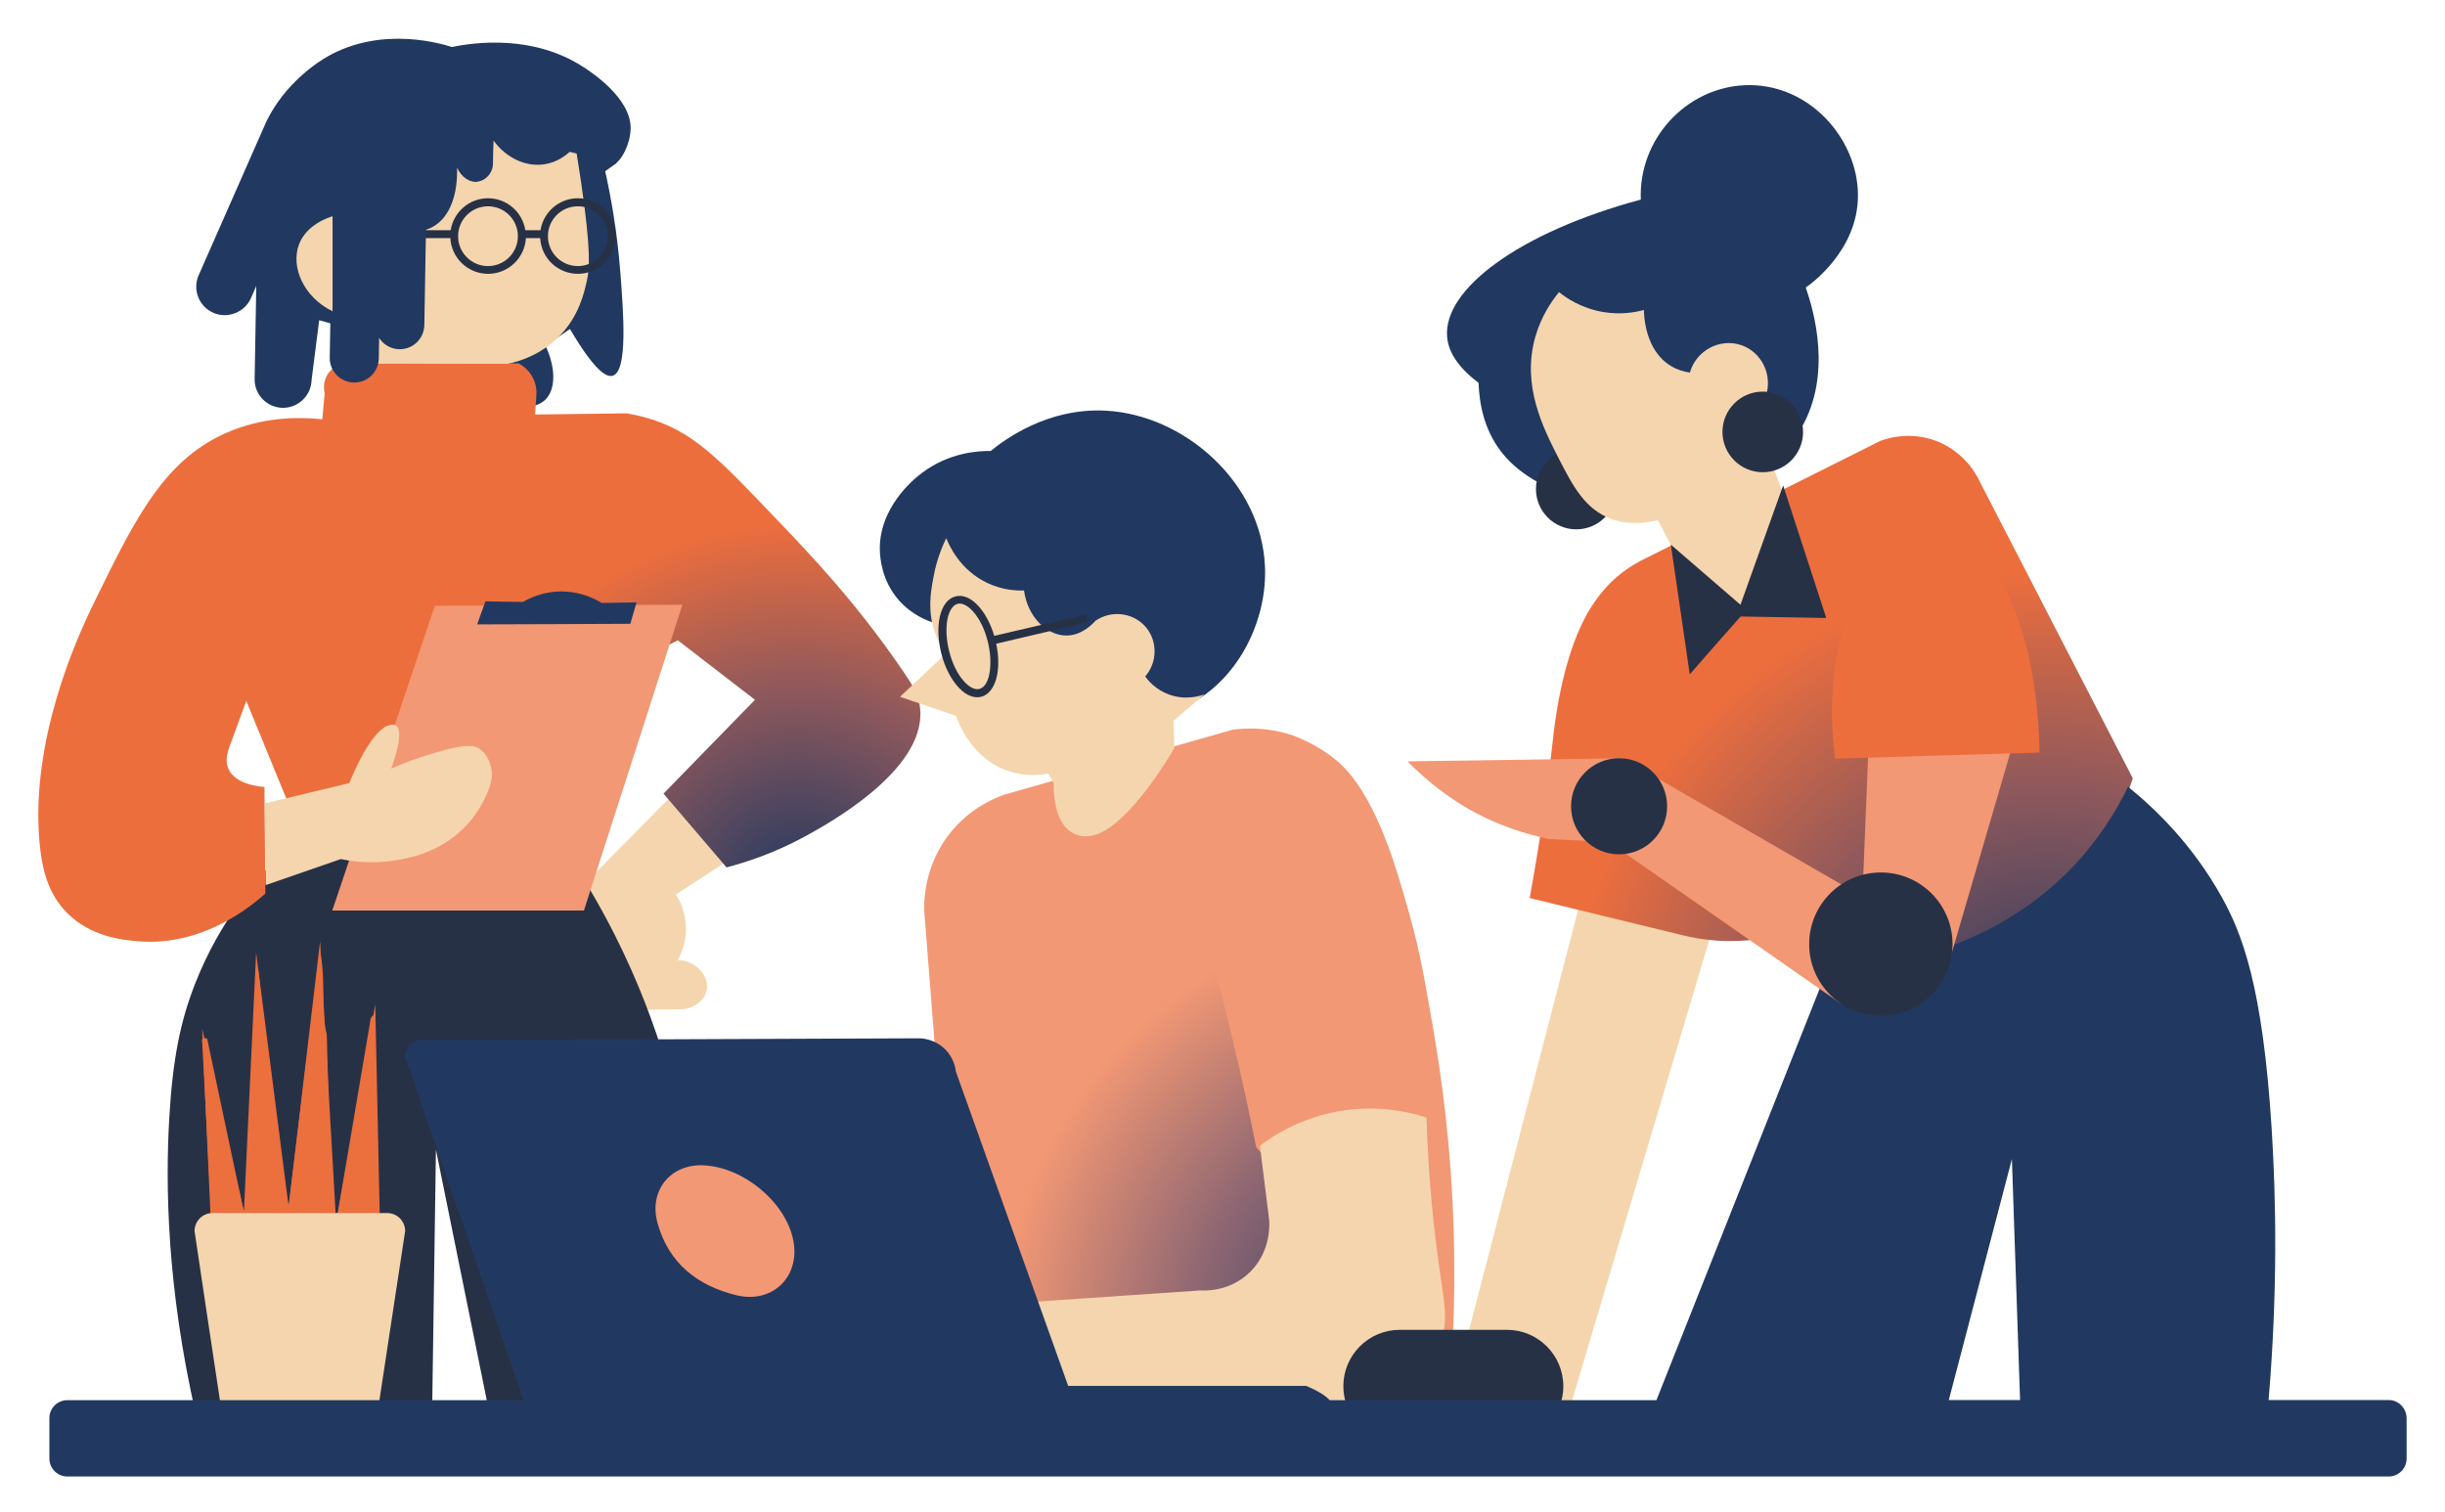
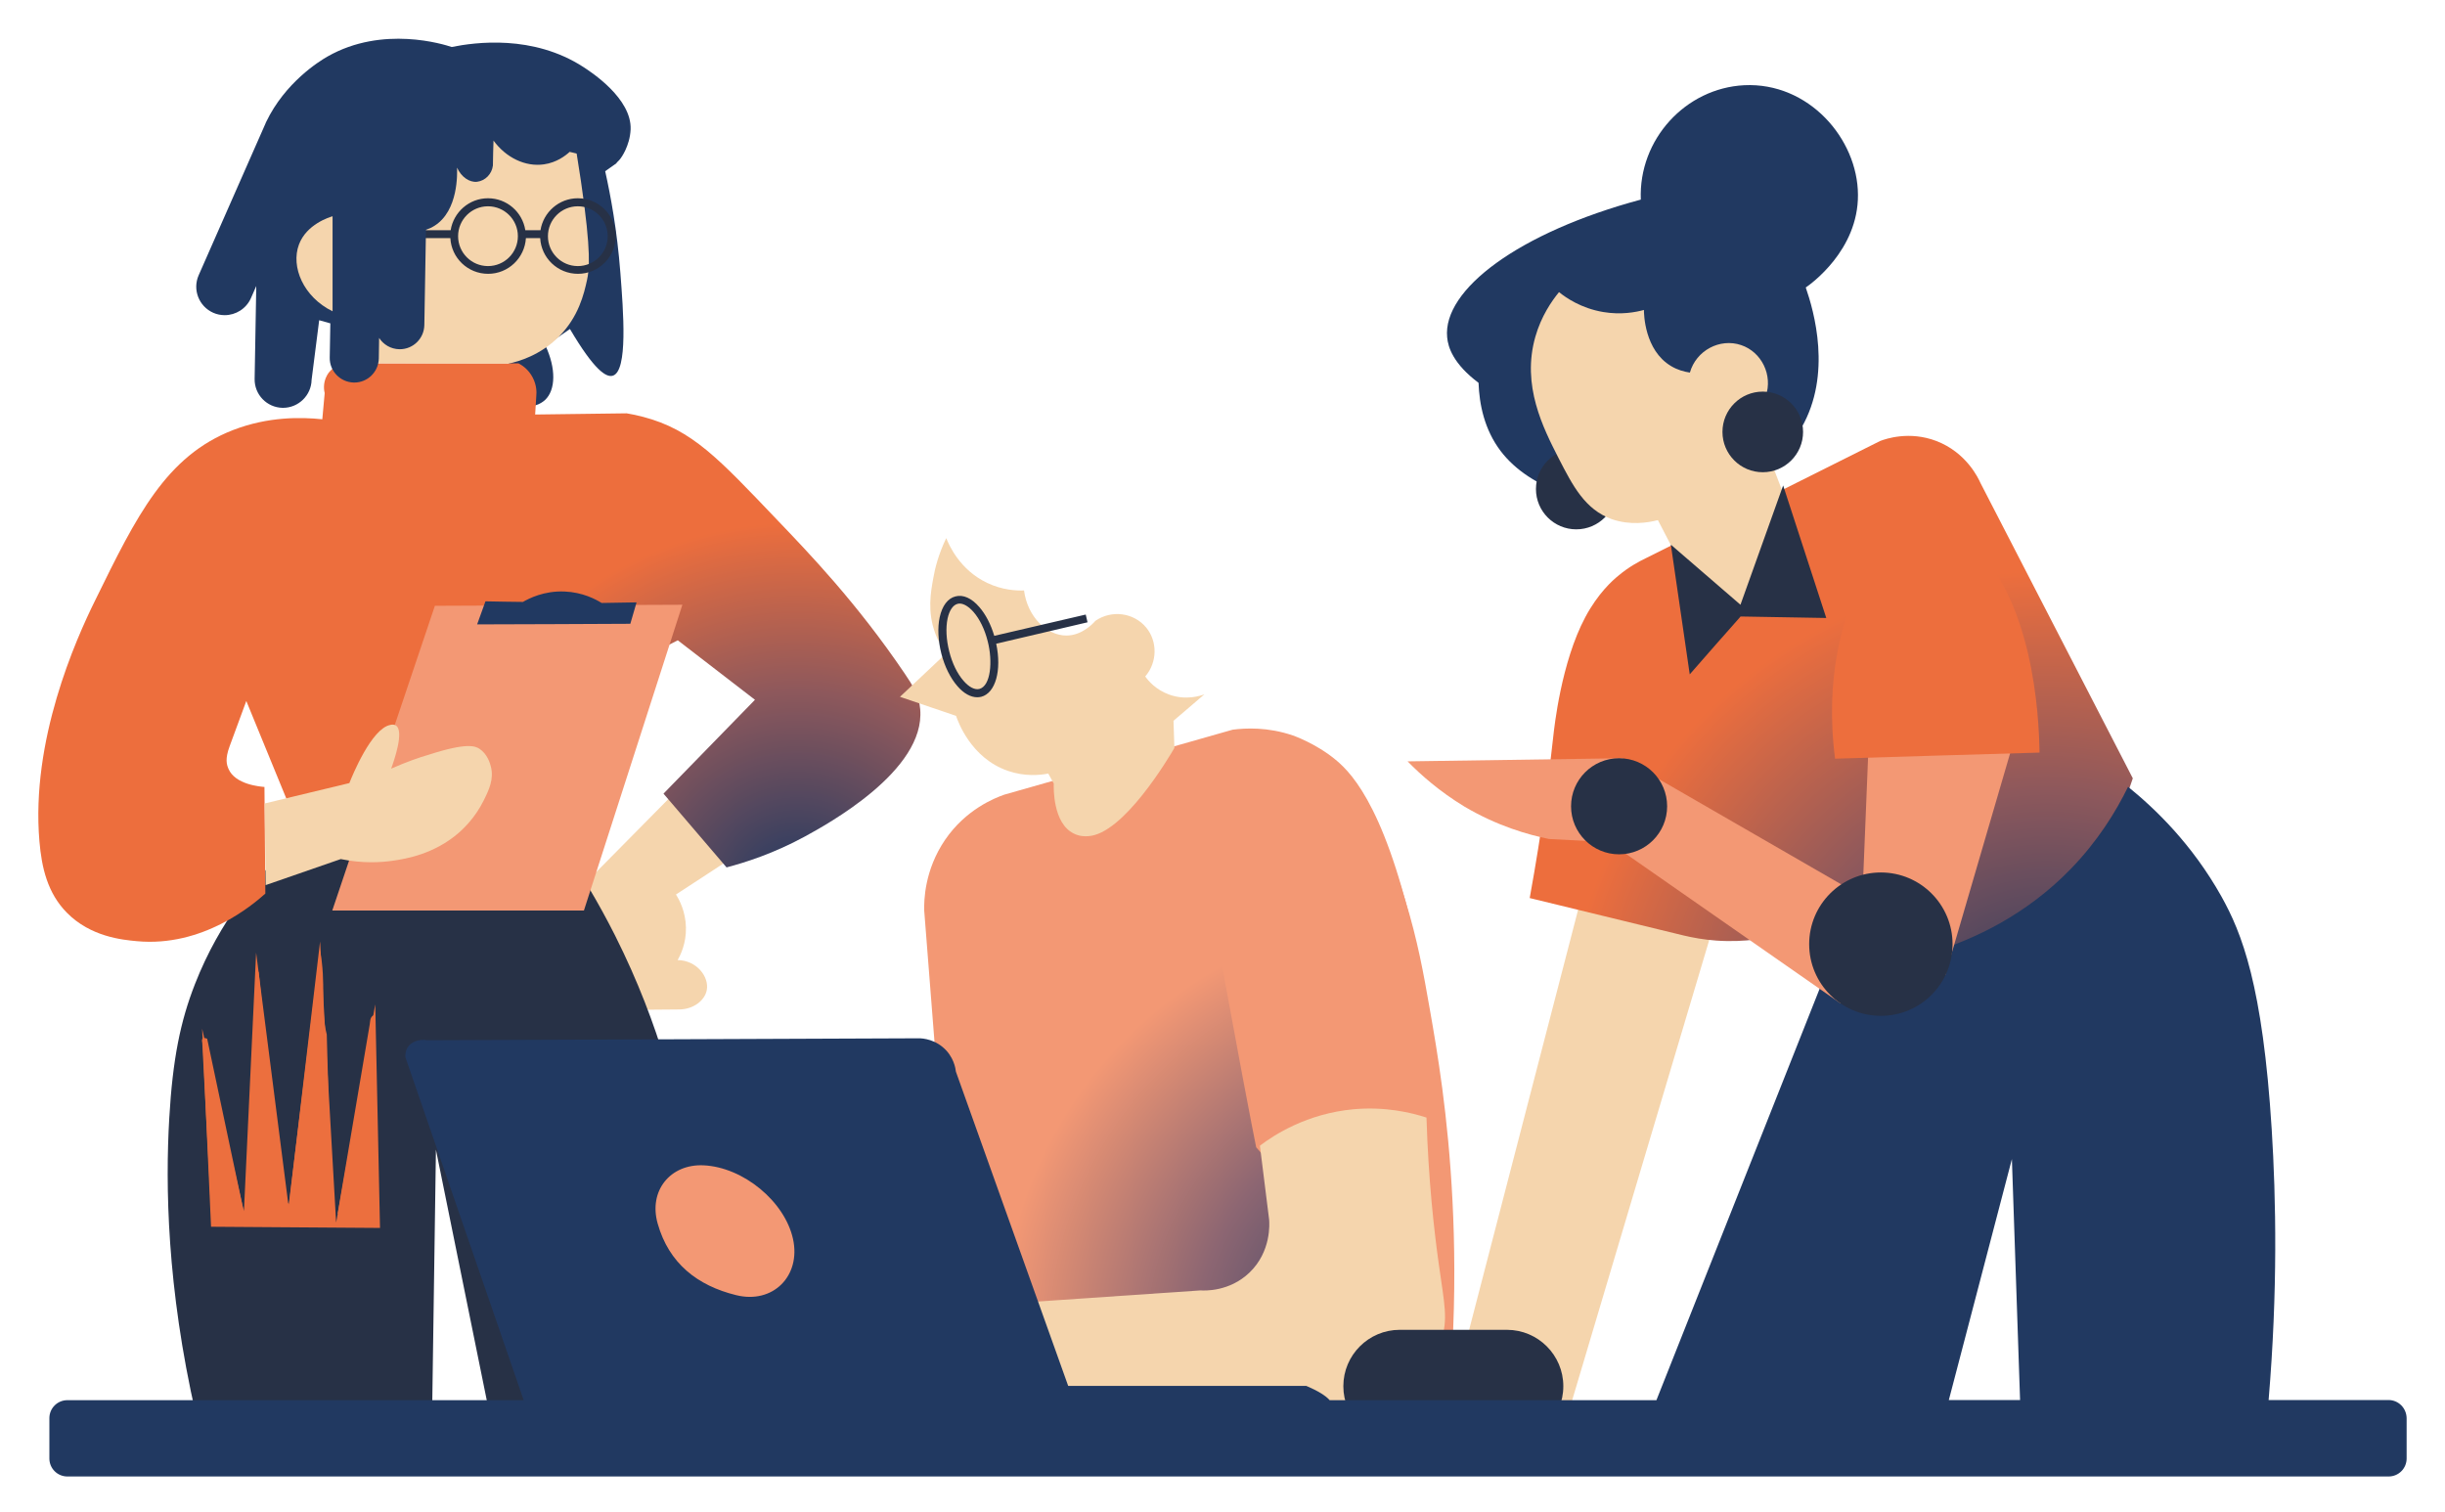
<svg xmlns="http://www.w3.org/2000/svg" version="1.1" id="Ebene_1" x="0px" y="0px" viewBox="0 0 164.39 101.65" style="enable-background:new 0 0 164.39 101.65;" xml:space="preserve">
  <style type="text/css">
	.st0{fill:#E74111;}
	.st1{fill:#213961;}
	.st2{fill:#FFF6EB;}
	.st3{fill:#ED6E3D;}
	.st4{fill:#F07F52;}
	.st5{fill:#F39874;}
	.st6{fill:#273146;}
	.st7{fill:#FFFFFF;}
	.st8{fill:none;}
	.st9{fill:#F1F1F1;}
	.st10{fill:#F0F0F0;}
	.st11{fill:#F6F5F5;}
	.st12{fill:#F2F2F2;}
	.st13{fill:#F2F3F3;}
	.st14{fill:#F3F3F3;}
	.st15{fill:#EBEBEB;}
	.st16{fill:#F7F7F7;}
	.st17{fill:#EDEDED;}
	.st18{fill:#F4F4F4;}
	.st19{fill:#ECECEC;}
	.st20{fill:#ECEDED;}
	.st21{fill:#EAEAEA;}
	.st22{fill:#EEEDEE;}
	.st23{fill:#F7F8F8;}
	.st24{fill:#ECECED;}
	.st25{fill:#F5F5F6;}
	.st26{fill:#E6E6E6;}
	.st27{fill:#F0F2F2;}
	.st28{fill:#EAEAEB;}
	.st29{fill:#ECEBEC;}
	.st30{fill:#E3E3E3;}
	.st31{fill:#E9E9E9;}
	.st32{fill:#F8F8F8;}
	.st33{fill:#E7E7E8;}
	.st34{fill:#E9E8E9;}
	.st35{fill:#E7E7E7;}
	.st36{fill:#E2E2E2;}
	.st37{fill:#E8E8E8;}
	.st38{fill:#E4E4E4;}
	.st39{fill:#F9F9F9;}
	.st40{fill:#FAFAFB;}
	.st41{fill:#E5E5E5;}
	.st42{fill:#E0E0E0;}
	.st43{fill:#DEDEDE;}
	.st44{fill:#FBFBFB;}
	.st45{fill:#E1E1E1;}
	.st46{fill:#DFDFE0;}
	.st47{fill:#DDDDDD;}
	.st48{fill:#E84520;}
	.st49{fill:#F5D5AD;}
	.st50{fill:url(#SVGID_1_);}
	.st51{fill:url(#SVGID_00000152948997002331803660000011004986618064280504_);}
	.st52{fill:url(#SVGID_00000139288697779234834970000013730964748732989111_);}
	.st53{fill:#EC6F3E;}
	.st54{fill:#EB6F3E;}
	.st55{fill:#EA6F3E;}
	.st56{fill:none;stroke:#F07F52;stroke-width:0.25;stroke-miterlimit:10;}
</style>
  <g>
    <g>
      <path class="st1" d="M110.32,13.42c-8.22,2.21-13.33,6.06-13.02,9.26c0.06,0.68,0.42,1.79,2.11,3.06    c0.05,1.42,0.38,3.13,1.49,4.59c3.98,5.22,16.44,5,20.22-1.57c2.07-3.59,0.84-7.85,0.29-9.43c0.31-0.21,3.54-2.5,3.51-6.24    c-0.02-3.77-3.32-7.57-7.65-7.36C113.33,5.93,110.16,9.37,110.32,13.42z" />
      <path class="st49" d="M106.34,60.26c-2.71,10.43-5.41,20.87-8.12,31.3c2.37,1.27,4.75,2.54,7.12,3.81    c3.31-11.12,6.62-22.25,9.94-33.37C112.3,61.42,109.32,60.84,106.34,60.26z" />
      <radialGradient id="SVGID_1_" cx="137.578" cy="70.812" r="32.406" gradientUnits="userSpaceOnUse">
        <stop offset="0.014" style="stop-color:#213961" />
        <stop offset="0.544" style="stop-color:#8D585C" />
        <stop offset="1" style="stop-color:#ED6E3D" />
      </radialGradient>
      <path class="st50" d="M102.85,60.38c0.86-4.73,1.32-8.4,1.59-10.91c0.06-0.53,0.52-4.93,2.15-7.98c0.85-1.59,1.82-2.46,2.23-2.79    c0.69-0.58,1.36-0.94,1.84-1.17c5.25-2.63,10.5-5.25,15.75-7.88c0.39-0.15,1.97-0.69,3.78,0c2.01,0.77,2.82,2.49,2.97,2.83    c3.41,6.62,6.83,13.23,10.24,19.85c-0.5,1.54-1.31,3.39-2.68,5.23c-4.48,5.98-11.44,7.18-13.42,7.45    c-3.1-0.61-6.19-1.22-9.29-1.84c-0.72,0.09-1.61,0.14-2.61,0.07c-0.85-0.06-1.6-0.2-2.23-0.35    C109.73,62.06,106.29,61.22,102.85,60.38z" />
      <circle class="st6" cx="105.98" cy="32.88" r="2.71" />
      <path class="st49" d="M111.47,34.97c0.5,0.96,1,1.92,1.5,2.89c1.35,1.08,2.69,2.16,4.04,3.23c0.97-2.62,1.94-5.24,2.91-7.85    c-0.28-0.72-0.55-1.45-0.83-2.17c-0.12-1.48-0.25-2.96-0.37-4.43c0.49-1.42-0.28-2.98-1.66-3.44c-1.42-0.48-3.02,0.36-3.44,1.85    c-0.4-0.06-0.84-0.18-1.27-0.44c-1.79-1.07-1.82-3.52-1.82-3.77c-0.55,0.15-1.53,0.34-2.73,0.14c-1.49-0.25-2.51-0.96-2.98-1.34    c-0.48,0.59-1.19,1.6-1.59,3c-0.94,3.28,0.53,6.14,1.57,8.18c0.95,1.85,1.77,3.44,3.58,4.09    C109.61,35.33,110.77,35.15,111.47,34.97z" />
      <circle class="st6" cx="118.52" cy="29.04" r="2.71" />
      <path class="st6" d="M113.61,45.34c-0.42-2.91-0.85-5.81-1.27-8.72c1.56,1.35,3.12,2.7,4.68,4.04c0.96-2.67,1.91-5.35,2.87-8.02    c0.97,2.97,1.93,5.94,2.9,8.91c-1.92-0.03-3.84-0.06-5.76-0.1C115.88,42.75,114.74,44.04,113.61,45.34z" />
    </g>
    <g>
      <path class="st49" d="M45,53.66c-1.88,1.9-3.76,3.81-5.64,5.71c1.33,2.84,2.65,5.68,3.98,8.52c0.78-0.01,1.56-0.01,2.34-0.02    c0.95-0.01,1.71-0.61,1.84-1.3c0.17-0.88-0.66-2-1.96-2.02c0.19-0.33,0.58-1.11,0.56-2.18c-0.02-1.11-0.47-1.91-0.67-2.23    c1.18-0.77,2.37-1.54,3.55-2.32C47.67,56.43,46.33,55.05,45,53.66z" />
      <path class="st1" d="M38.29,10.19c-1.37,4.75-2.74,9.5-4.1,14.25c0.09,0.48,0.33,1.33,1.01,2.11c0.26,0.31,0.54,0.54,0.78,0.71    c0.31-0.09,0.51-0.23,0.66-0.36c0.74-0.69,0.74-2.15,0.04-3.65c0.55-0.38,1.09-0.75,1.64-1.13c1.65,2.8,2.45,3.27,2.88,3.14    c1.03-0.31,0.71-4.33,0.51-6.93c-0.22-2.86-0.66-5.2-1.02-6.82c0.25-0.18,0.5-0.36,0.75-0.53c0.04-0.65-0.22-1.26-0.7-1.56    C40.03,8.97,38.89,9.23,38.29,10.19z" />
      <path class="st6" d="M19.13,57.19c6.25-0.06,12.51-0.13,18.76-0.19c1.14,1.69,2.33,3.65,3.46,5.89c1.56,3.1,2.64,6,3.39,8.52    c0.2,13.07-3.06,22.6-8.13,23.75c-0.94,0.21-2.18,0.19-3.78-0.51c-1.17-5.78-2.35-11.57-3.52-17.35    c-0.09,5.98-0.17,11.95-0.26,17.93c-5.29-0.04-10.59-0.09-15.88-0.13c-1.96-8.58-2.05-15.43-1.79-19.91    c0.23-3.99,0.75-6.53,1.73-9.03C14.79,61.86,17.35,58.91,19.13,57.19z" />
      <radialGradient id="SVGID_00000005252003465895756330000005462213108402549125_" cx="53.603" cy="60.16" r="25.026" gradientUnits="userSpaceOnUse">
        <stop offset="0.014" style="stop-color:#213961" />
        <stop offset="0.544" style="stop-color:#8D585C" />
        <stop offset="1" style="stop-color:#ED6E3D" />
      </radialGradient>
      <path style="fill:url(#SVGID_00000005252003465895756330000005462213108402549125_);" d="M19.28,53.76    c-0.91-2.21-1.81-4.42-2.72-6.63c-0.37,1.01-0.75,2.02-1.12,3.04c-0.32,0.87-0.2,1.23-0.08,1.52c0.45,1.07,2.16,1.2,2.42,1.22    c0.02,2.39,0.04,4.78,0.06,7.17c-0.86,0.77-4.21,3.61-8.63,3.2c-0.98-0.09-3.12-0.29-4.72-1.92c-1.3-1.32-1.69-3.03-1.84-4.8    c-0.58-6.78,2.42-13.51,3.76-16.22c2.77-5.65,4.75-9.68,9.27-11.43c2.36-0.91,4.57-0.87,5.99-0.72c0.05-0.59,0.11-1.17,0.16-1.76    c-0.03-0.12-0.15-0.65,0.16-1.2c0.36-0.64,1.02-0.78,1.12-0.8c3.92,0,7.83,0,11.75,0c0.18,0.09,0.66,0.37,0.96,0.96    c0.27,0.52,0.26,1,0.24,1.2c-0.03,0.43-0.05,0.85-0.08,1.28c2.05-0.03,4.1-0.05,6.15-0.08c0.26,0.04,0.65,0.12,1.12,0.24    c3.3,0.87,5.06,2.8,8.95,6.87c2.18,2.28,5.41,5.63,8.63,10.39c0.54,0.8,0.96,1.45,1.04,2.4c0.36,4.14-6.31,7.76-7.75,8.55    c-2.11,1.15-4.02,1.75-5.27,2.08c-1.41-1.65-2.82-3.3-4.24-4.96c2.05-2.1,4.1-4.21,6.15-6.31c-1.73-1.33-3.46-2.66-5.19-4    c-6.61,3.38-13.21,6.77-19.82,10.15C23.6,53.38,21.44,53.57,19.28,53.76z" />
      <path class="st49" d="M33.31,8.23c2.5-0.96,4.89,0.52,5.23,0.74c0.13,0.73,0.32,1.84,0.52,3.21c0.72,4.87,0.55,5.98,0.41,6.64    c-0.2,0.92-0.56,2.49-1.92,3.84c-1.23,1.22-2.65,1.64-3.37,1.79c-3.19-0.01-6.38-0.02-9.56-0.03c0.07-0.81,0.23-2.04,0.61-3.5    c0.58-2.2,1.3-3.71,2.95-6.62c1.15-2.04,1.75-3.09,2.68-4.1C31.7,9.28,32.32,8.61,33.31,8.23z" />
      <path class="st6" d="M38.85,13.33c-1.27,0-2.32,0.94-2.51,2.15h-1.02c-0.19-1.22-1.24-2.15-2.51-2.15c-1.27,0-2.32,0.94-2.51,2.15    h-1.83v0.53h1.81c0.07,1.34,1.18,2.4,2.54,2.4c1.35,0,2.46-1.06,2.54-2.4h0.96c0.07,1.34,1.18,2.4,2.54,2.4    c1.4,0,2.54-1.14,2.54-2.54S40.26,13.33,38.85,13.33z M32.81,17.89c-1.11,0-2.01-0.9-2.01-2.01s0.9-2.01,2.01-2.01    c1.11,0,2.01,0.9,2.01,2.01S33.92,17.89,32.81,17.89z M38.85,17.89c-1.11,0-2.01-0.9-2.01-2.01s0.9-2.01,2.01-2.01    c1.11,0,2.01,0.9,2.01,2.01S39.96,17.89,38.85,17.89z" />
      <g>
        <path class="st1" d="M41.43,10.97c0.05-0.05,0.1-0.1,0.16-0.16c0.06-0.06,0.11-0.12,0.15-0.18c0,0,0.61-0.8,0.66-1.93     c0.08-2.07-2.63-3.84-3.17-4.19c-3.39-2.2-7.28-1.67-8.86-1.35c-0.51-0.17-4.63-1.48-8.35,0.64c-0.56,0.32-2.85,1.74-4.13,4.41     c-0.01,0.02-0.02,0.03-0.02,0.05l-4.51,10.24c-0.43,0.97,0.01,2.1,0.98,2.53c0.25,0.11,0.51,0.16,0.77,0.16     c0.74,0,1.44-0.43,1.76-1.14l0.36-0.82l-0.11,6.24c-0.02,1.06,0.82,1.93,1.88,1.95c0.01,0,0.02,0,0.03,0     c1.04,0,1.9-0.84,1.92-1.88c0.17-1.34,0.34-2.67,0.51-4.01c0.25,0.07,0.5,0.14,0.75,0.21l-0.04,2.3     c-0.02,0.91,0.71,1.66,1.62,1.68c0.01,0,0.02,0,0.03,0c0.9,0,1.63-0.72,1.65-1.62l0.02-1.38c0.29,0.45,0.79,0.75,1.36,0.76     c0.01,0,0.02,0,0.03,0c0.9,0,1.63-0.72,1.65-1.62l0.11-6.41c0.23-0.08,0.42-0.17,0.59-0.28c1.6-1.03,1.51-3.52,1.5-3.9     c0.28,0.63,0.84,1.01,1.35,0.95c0.55-0.07,0.99-0.52,1.06-1.09c0.01-0.56,0.02-1.12,0.04-1.68c0.84,1.15,2.14,1.78,3.39,1.6     c0.85-0.12,1.45-0.58,1.73-0.84C39.34,10.45,40.38,10.71,41.43,10.97z" />
      </g>
      <path class="st5" d="M39.26,61.22c-5.64,0-11.28,0-16.92,0c2.3-6.83,4.6-13.66,6.9-20.49c5.55-0.02,11.09-0.05,16.64-0.07    C43.67,47.51,41.47,54.36,39.26,61.22z" />
      <path class="st1" d="M32.08,41.98c3.43-0.01,6.87-0.02,10.3-0.04c0.14-0.48,0.28-0.96,0.42-1.44c-0.78,0.01-1.56,0.02-2.35,0.04    c-0.4-0.25-1.28-0.72-2.49-0.77c-1.38-0.06-2.4,0.47-2.8,0.7c-0.84-0.01-1.68-0.02-2.52-0.04C32.45,40.96,32.27,41.47,32.08,41.98    z" />
      <path class="st49" d="M26.3,51.68c0.2-0.55,0.89-2.53,0.32-2.9c-0.14-0.09-0.3-0.06-0.38-0.04c-1.26,0.24-2.55,3.4-2.75,3.91    c-1.9,0.46-3.79,0.91-5.69,1.37c0.02,1.83,0.04,3.66,0.06,5.49c1.68-0.58,3.37-1.17,5.05-1.75c1.5,0.31,2.74,0.22,3.5,0.11    c0.9-0.13,2.78-0.44,4.45-1.89c0.3-0.27,1.07-0.98,1.65-2.14c0.37-0.74,0.71-1.46,0.49-2.31c-0.05-0.19-0.22-0.83-0.77-1.19    c-0.28-0.18-0.85-0.42-3.36,0.39C28.2,50.92,27.32,51.23,26.3,51.68z" />
      <path class="st49" d="M22.36,20.93c-1.96-0.96-2.82-2.99-2.26-4.49c0.51-1.36,2.03-1.83,2.26-1.9    C22.36,16.68,22.36,18.81,22.36,20.93z" />
    </g>
    <g>
-       <path class="st1" d="M62.83,41.89c-0.48-0.15-1.53-0.54-2.42-1.56c-1.13-1.31-1.22-2.78-1.25-3.2c-0.15-2.99,2.35-4.98,2.81-5.32    c1.85-1.41,3.87-1.5,4.64-1.49c0.92-0.75,3.81-2.91,7.72-2.71c5.35,0.28,10.48,4.87,10.72,10.47c0.15,3.41-1.53,7-4.37,8.86    C75.98,50.02,68.07,48.42,62.83,41.89z" />
      <g>
        <g>
          <radialGradient id="SVGID_00000127752245436476590310000012679238971148577189_" cx="95.974" cy="90.065" r="28.723" gradientUnits="userSpaceOnUse">
            <stop offset="0.014" style="stop-color:#213961" />
            <stop offset="0.543" style="stop-color:#8D6672" />
            <stop offset="1" style="stop-color:#F39874" />
          </radialGradient>
          <path style="fill:url(#SVGID_00000127752245436476590310000012679238971148577189_);" d="M68.3,87.73      c-1.61-3.14-3.22-6.29-4.83-9.43c-0.44-5.69-0.88-11.38-1.33-17.07c-0.02-0.69,0.02-2.73,1.4-4.76c1.4-2.05,3.33-2.81,3.98-3.04      c5.12-1.46,10.24-2.91,15.36-4.37c0.86-0.11,2.36-0.19,4.05,0.39c0,0,1.53,0.52,2.88,1.64c1.2,0.99,3.57,3.57,5.61,13.41      c0.69,3.33,1.02,5.91,1.4,8.97c0.33,2.6,0.63,5.04,0.78,8.26c0.16,3.49,0.07,6.49-0.08,8.81C87.79,89.6,78.04,88.66,68.3,87.73z      " />
-           <path class="st5" d="M84.46,77.14c3.9,4.46,7.8,8.93,11.7,13.39c0.49,0.08,0.99,0.16,1.48,0.23c0.21-3.86,0.16-7.24,0.02-9.99      c-0.29-5.81-1.04-10.14-1.51-12.82c-0.46-2.64-0.83-4.68-1.66-7.41c-0.85-2.79-1.8-5.05-2.55-6.66      c-8.8-0.55-10.74,2.15-11.23,3.04c-1.12,2.03,0.06,4.16,2.1,12.71C83.59,72.84,84.13,75.47,84.46,77.14z" />
+           <path class="st5" d="M84.46,77.14c3.9,4.46,7.8,8.93,11.7,13.39c0.49,0.08,0.99,0.16,1.48,0.23c0.21-3.86,0.16-7.24,0.02-9.99      c-0.29-5.81-1.04-10.14-1.51-12.82c-0.46-2.64-0.83-4.68-1.66-7.41c-0.85-2.79-1.8-5.05-2.55-6.66      c-8.8-0.55-10.74,2.15-11.23,3.04C83.59,72.84,84.13,75.47,84.46,77.14z" />
          <path class="st49" d="M84.71,77.03c0.95-0.72,3.15-2.16,6.3-2.45c2.13-0.19,3.86,0.22,4.9,0.56c0.13,4.23,0.51,7.61,0.84,9.94      c0.36,2.58,0.63,3.64,0.14,5.04c-1.1,3.13-4.78,4.49-7.14,5.32c-1.07,0.38-14.66,5.01-19.12-1.47      c-0.61-0.88-1.65-2.85-1.19-6.44c3.76-0.26,7.52-0.51,11.27-0.77c0.28,0.02,1.95,0.09,3.29-1.19c1.49-1.42,1.35-3.33,1.33-3.57      C85.13,80.35,84.92,78.69,84.71,77.03z" />
        </g>
        <path class="st49" d="M70.85,52.68c-0.12-0.22-0.25-0.45-0.37-0.67c-0.57,0.11-1.58,0.21-2.71-0.18c-2.5-0.86-3.37-3.35-3.49-3.7     c-1.26-0.43-2.52-0.85-3.77-1.28c1.03-0.97,2.07-1.95,3.1-2.92c-0.21-0.29-0.52-0.76-0.74-1.38c-0.52-1.43-0.3-2.7-0.12-3.68     c0.11-0.65,0.35-1.61,0.87-2.69c0.18,0.45,0.9,2.13,2.75,3.01c1.01,0.48,1.94,0.53,2.48,0.51c0.24,1.8,1.55,3.03,2.85,3.03     c1.03,0,1.77-0.78,1.95-0.99c1.11-0.76,2.6-0.54,3.42,0.46c0.76,0.93,0.75,2.33-0.07,3.28c0.18,0.26,0.69,0.89,1.61,1.22     c1.13,0.41,2.11,0.08,2.37-0.02c-0.69,0.59-1.38,1.19-2.08,1.78c0.02,0.61,0.04,1.22,0.06,1.83c-0.35,0.6-3.43,5.82-5.81,5.93     c-0.16,0.01-0.55,0.03-0.96-0.18C70.79,55.35,70.84,52.98,70.85,52.68z" />
        <path class="st6" d="M73.12,41.84L73,41.32l-6.15,1.43c-0.23-0.77-0.58-1.45-1.01-1.94c-0.51-0.59-1.08-0.85-1.6-0.71     c-0.52,0.13-0.89,0.63-1.06,1.4c-0.15,0.7-0.11,1.57,0.11,2.44c0.22,0.87,0.61,1.65,1.08,2.19c0.42,0.49,0.89,0.75,1.33,0.75     c0.09,0,0.18-0.01,0.27-0.03c0.97-0.25,1.39-1.79,1.01-3.57L73.12,41.84z M65.85,46.32c-0.31,0.08-0.7-0.12-1.07-0.55     c-0.42-0.48-0.76-1.18-0.96-1.98c-0.2-0.79-0.24-1.57-0.11-2.2c0.12-0.55,0.36-0.91,0.67-0.99c0.04-0.01,0.09-0.02,0.14-0.02     c0.28,0,0.61,0.2,0.93,0.56c0.42,0.48,0.76,1.18,0.96,1.98C66.76,44.48,66.61,46.12,65.85,46.32z" />
      </g>
    </g>
    <g>
      <g>
        <path class="st53" d="M22.3,81.6c-0.95,0-1.91,0-2.86,0c-0.19-0.21-0.2-0.43-0.02-0.65c0.68-5.53,1.35-11.06,2.09-17.06     c0.44,2.18,0.01,3.96,0.46,5.66C22.08,73.56,22.19,77.58,22.3,81.6z" />
        <path class="st54" d="M19.42,80.95c0.01,0.22,0.01,0.44,0.02,0.65c-0.86,0-1.71,0-2.57,0c-0.28-0.76-0.2-1.53-0.03-2.3     c0.12-4.65,0.25-9.31,0.37-13.96c0.06,0,0.12,0,0.18,0c0.47,4.53,0.93,9.06,1.4,13.59C18.87,79.64,18.73,80.42,19.42,80.95z" />
        <path class="st55" d="M16.84,79.3c0.01,0.77,0.02,1.53,0.03,2.3c-0.89,0-1.78,0-2.67,0c-0.2-3.83-0.4-7.65-0.6-11.48     c-0.07-0.31,0.04-0.4,0.33-0.28c0.8,3.77,1.59,7.54,2.46,11.63C16.59,80.53,16.71,79.92,16.84,79.3z" />
        <path class="st54" d="M25.2,68.23c0.08,4.46,0.17,8.92,0.25,13.38c-0.92,0-1.83,0-2.75,0c0.72-4.25,1.44-8.49,2.16-12.74     C24.9,68.62,24.87,68.33,25.2,68.23z" />
        <path class="st53" d="M13.59,69.16c0.2,4.44,0.4,8.88,0.6,13.32c3.79,0.03,7.58,0.05,11.36,0.08     c-0.11-5.01-0.21-10.02-0.32-15.03c-0.88,4.89-1.75,9.78-2.63,14.67c-0.36-6.3-0.72-12.6-1.08-18.9     c-0.7,5.95-1.41,11.91-2.11,17.86c-0.73-5.7-1.46-11.4-2.19-17.11c-0.27,5.8-0.55,11.61-0.82,17.41     C15.46,77.36,14.53,73.26,13.59,69.16z" />
-         <path class="st49" d="M26.02,97.11H14.28c-0.69-0.05-0.82-0.27-0.85-0.35c-0.14-0.37,0.46-1.01,1.5-1.66     c-0.62-4.11-1.24-8.22-1.85-12.33c0-0.67,0.54-1.21,1.21-1.21h11.74c0.67,0,1.21,0.54,1.21,1.21c-0.61,4.01-1.22,8.02-1.83,12.03     c1.1,0.76,1.67,1.55,1.48,1.96C26.84,96.84,26.69,97.07,26.02,97.11z" />
      </g>
      <path class="st6" d="M101.32,96.99h-7.21c-2.09,0-3.79-1.7-3.79-3.79v0c0-2.09,1.7-3.79,3.79-3.79h7.21c2.09,0,3.79,1.7,3.79,3.79    v0C105.11,95.3,103.42,96.99,101.32,96.99z" />
      <path class="st1" d="M160.59,94.13h-8.06c0.62-7.34,0.5-13.53,0.21-18.18c-0.61-9.72-2.01-13.22-3.39-15.69    c-1.97-3.51-4.45-5.89-6.27-7.36c-0.82,1.68-2.03,3.64-3.84,5.51c-5.95,6.14-13.92,6.71-16.39,6.79    c-3.83,9.65-7.65,19.29-11.48,28.94H89.4c-0.27-0.31-0.8-0.63-1.57-0.96c-5.34,0-10.67,0-16.01,0    c-2.52-7.04-5.04-14.09-7.55-21.13c-0.02-0.18-0.13-1.03-0.9-1.66c-0.73-0.6-1.54-0.59-1.73-0.58    c-10.97,0.04-21.94,0.09-32.91,0.13c-0.57-0.1-1.11,0.11-1.34,0.51c-0.14,0.24-0.14,0.5-0.13,0.64c2.65,7.68,5.3,15.37,7.95,23.05    H4.53c-0.67,0-1.21,0.54-1.21,1.21v2.71c0,0.67,0.54,1.21,1.21,1.21h156.07c0.67,0,1.21-0.54,1.21-1.21v-2.71    C161.8,94.67,161.26,94.13,160.59,94.13z M135.27,77.93c0.18,5.4,0.37,10.8,0.55,16.2h-4.79    C132.44,88.73,133.86,83.33,135.27,77.93z" />
      <path class="st5" d="M47.3,78.35c2.67,0.12,5.47,2.43,6.02,4.96c0.54,2.48-1.35,4.38-3.82,3.77c-2.62-0.64-4.53-2.15-5.28-4.81    C43.59,80.06,45.07,78.25,47.3,78.35z" />
    </g>
  </g>
  <g>
    <path class="st5" d="M94.64,51.19c4.82-0.07,9.64-0.14,14.46-0.21c5.37,3.1,10.75,6.2,16.12,9.3c0.14-3.36,0.28-6.73,0.41-10.09   c3.26-0.14,6.52-0.28,9.78-0.43c-1.54,5.26-3.07,10.52-4.61,15.78c-2.36,0.64-4.71,1.27-7.07,1.91   c-5.18-3.61-10.36-7.22-15.54-10.83c-1.35-0.07-2.69-0.14-4.04-0.21c-1.43-0.29-3.49-0.88-5.69-2.18   C96.78,53.21,95.52,52.09,94.64,51.19z" />
    <circle class="st6" cx="108.86" cy="54.21" r="3.23" />
    <circle class="st6" cx="126.46" cy="63.48" r="4.82" />
    <path class="st3" d="M123.38,51.01c4.58-0.14,9.17-0.28,13.75-0.41c-0.04-2.44-0.4-10.54-4.87-14.33   c-0.65-0.55-1.85-1.54-3.28-1.37c-2.16,0.26-3.39,3.04-4.14,4.71C123.96,41.61,122.67,45.46,123.38,51.01z" />
  </g>
</svg>